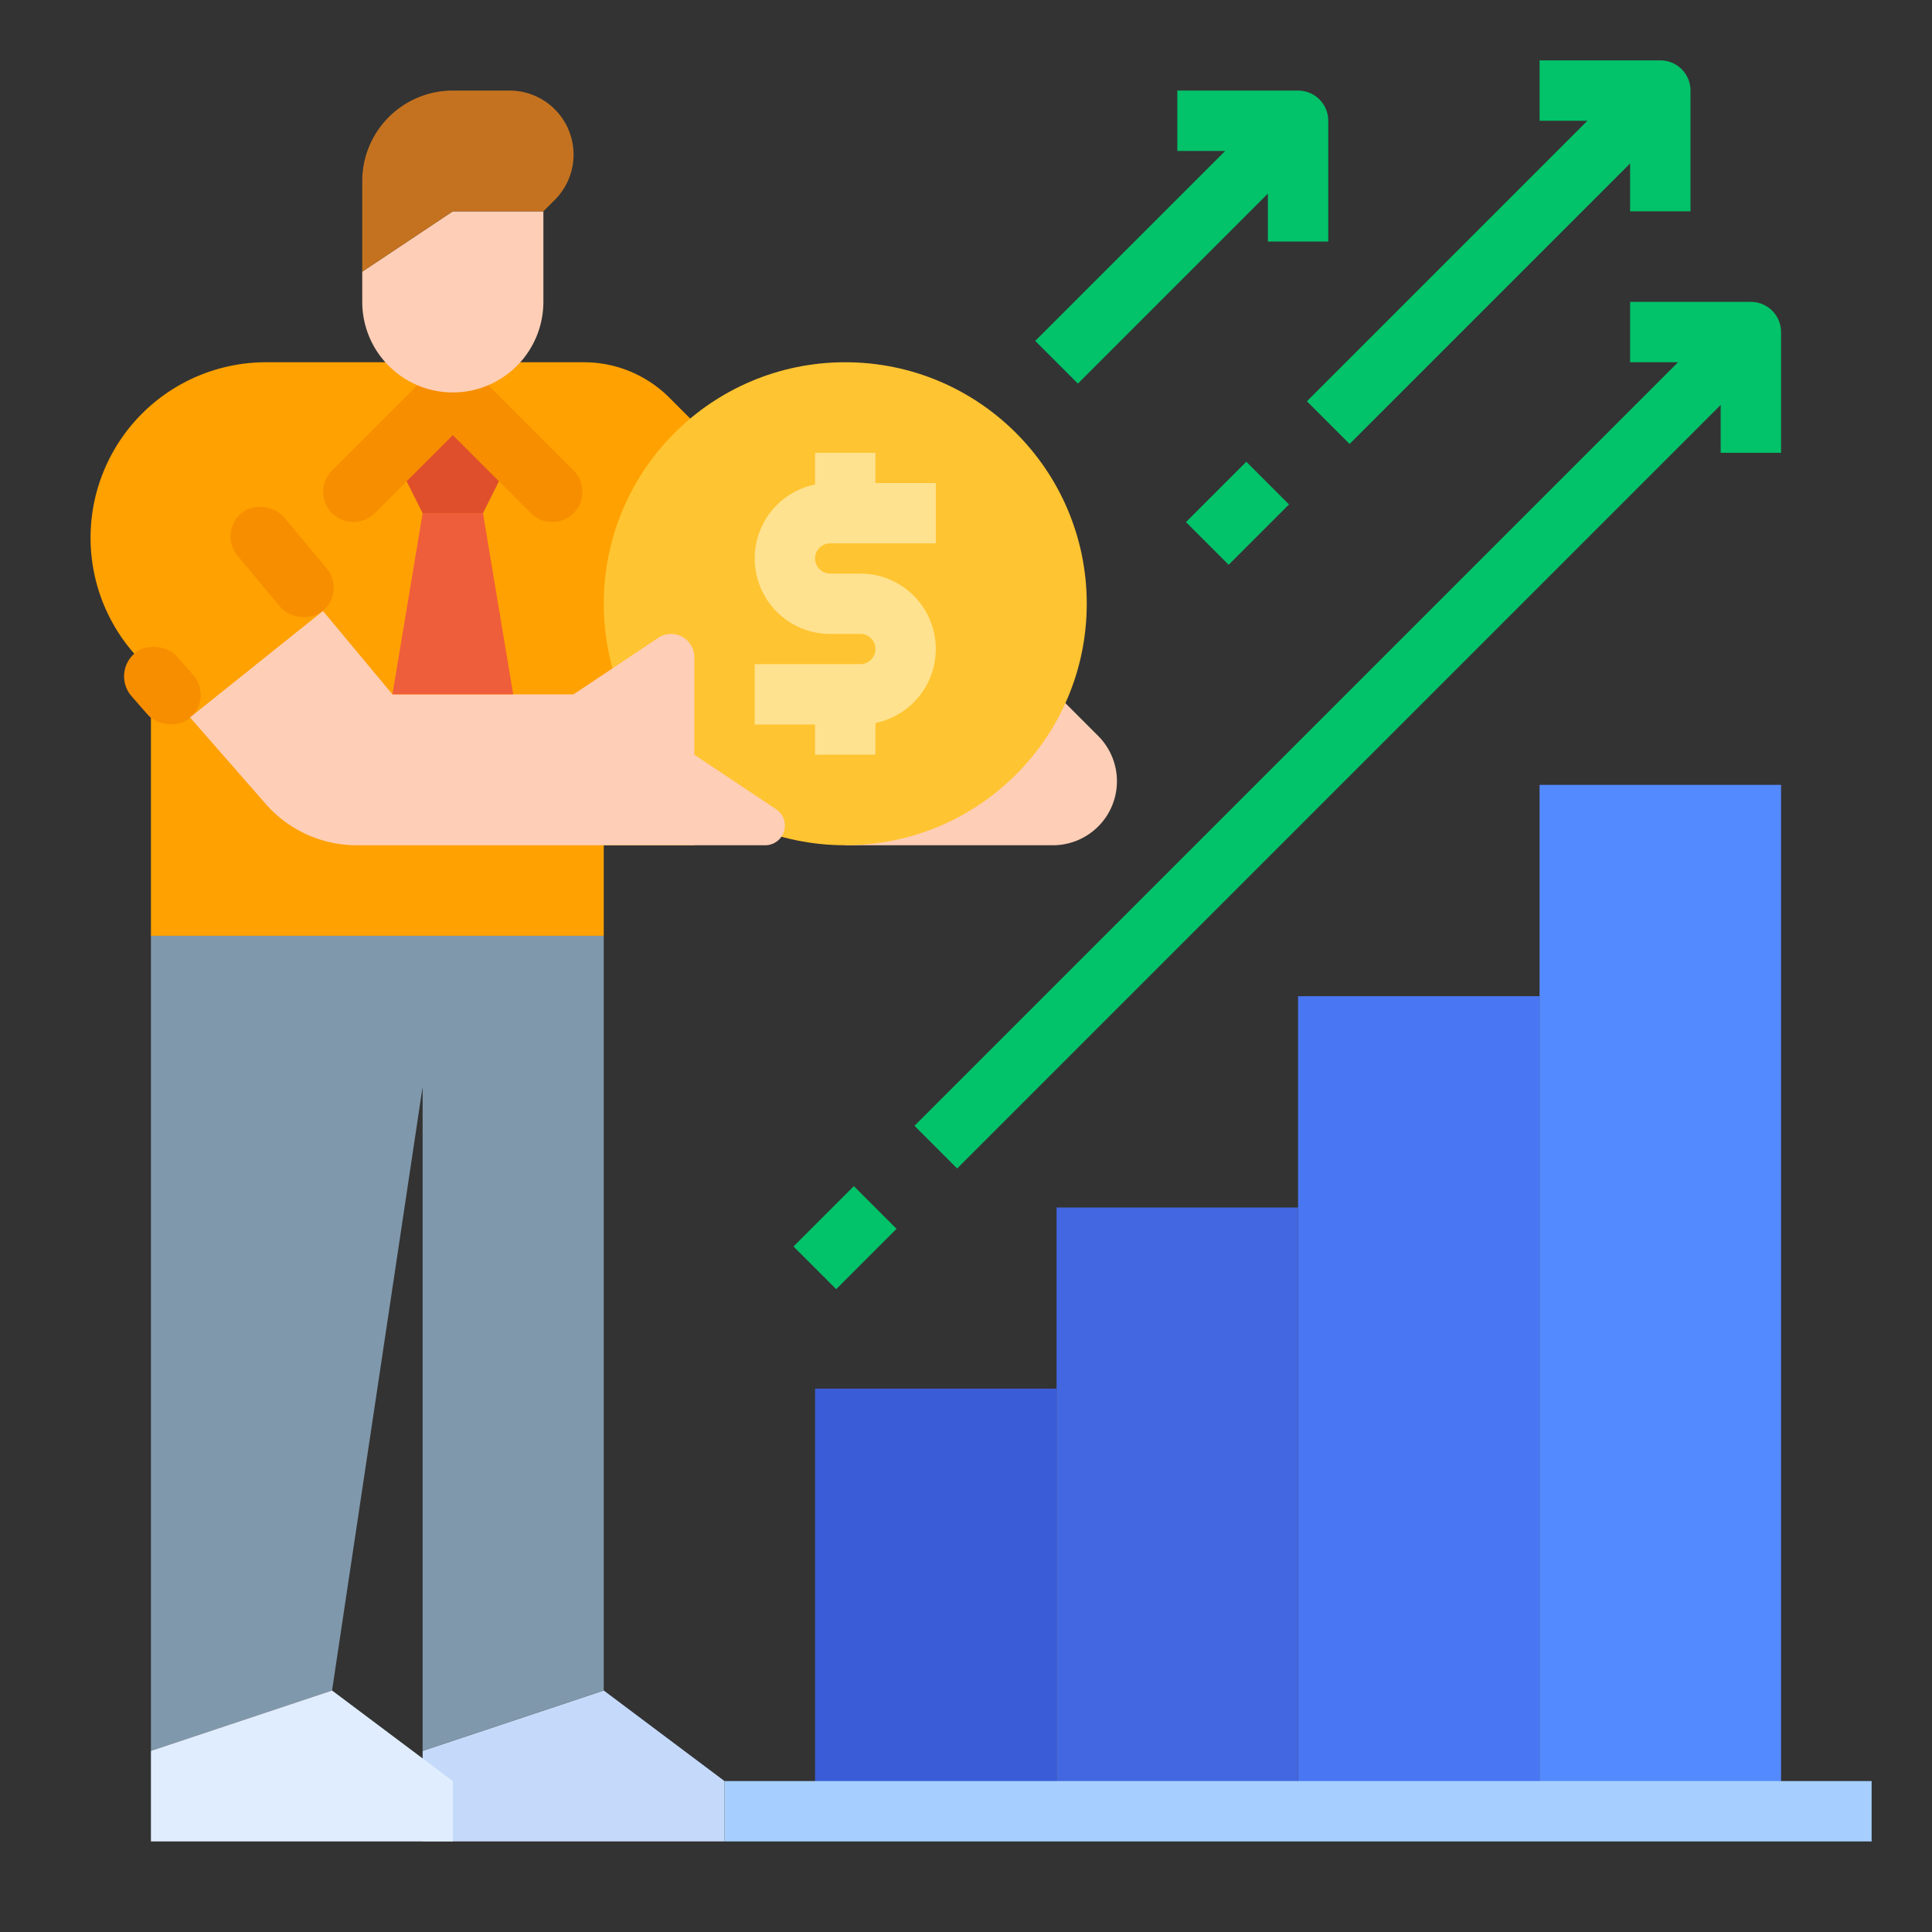
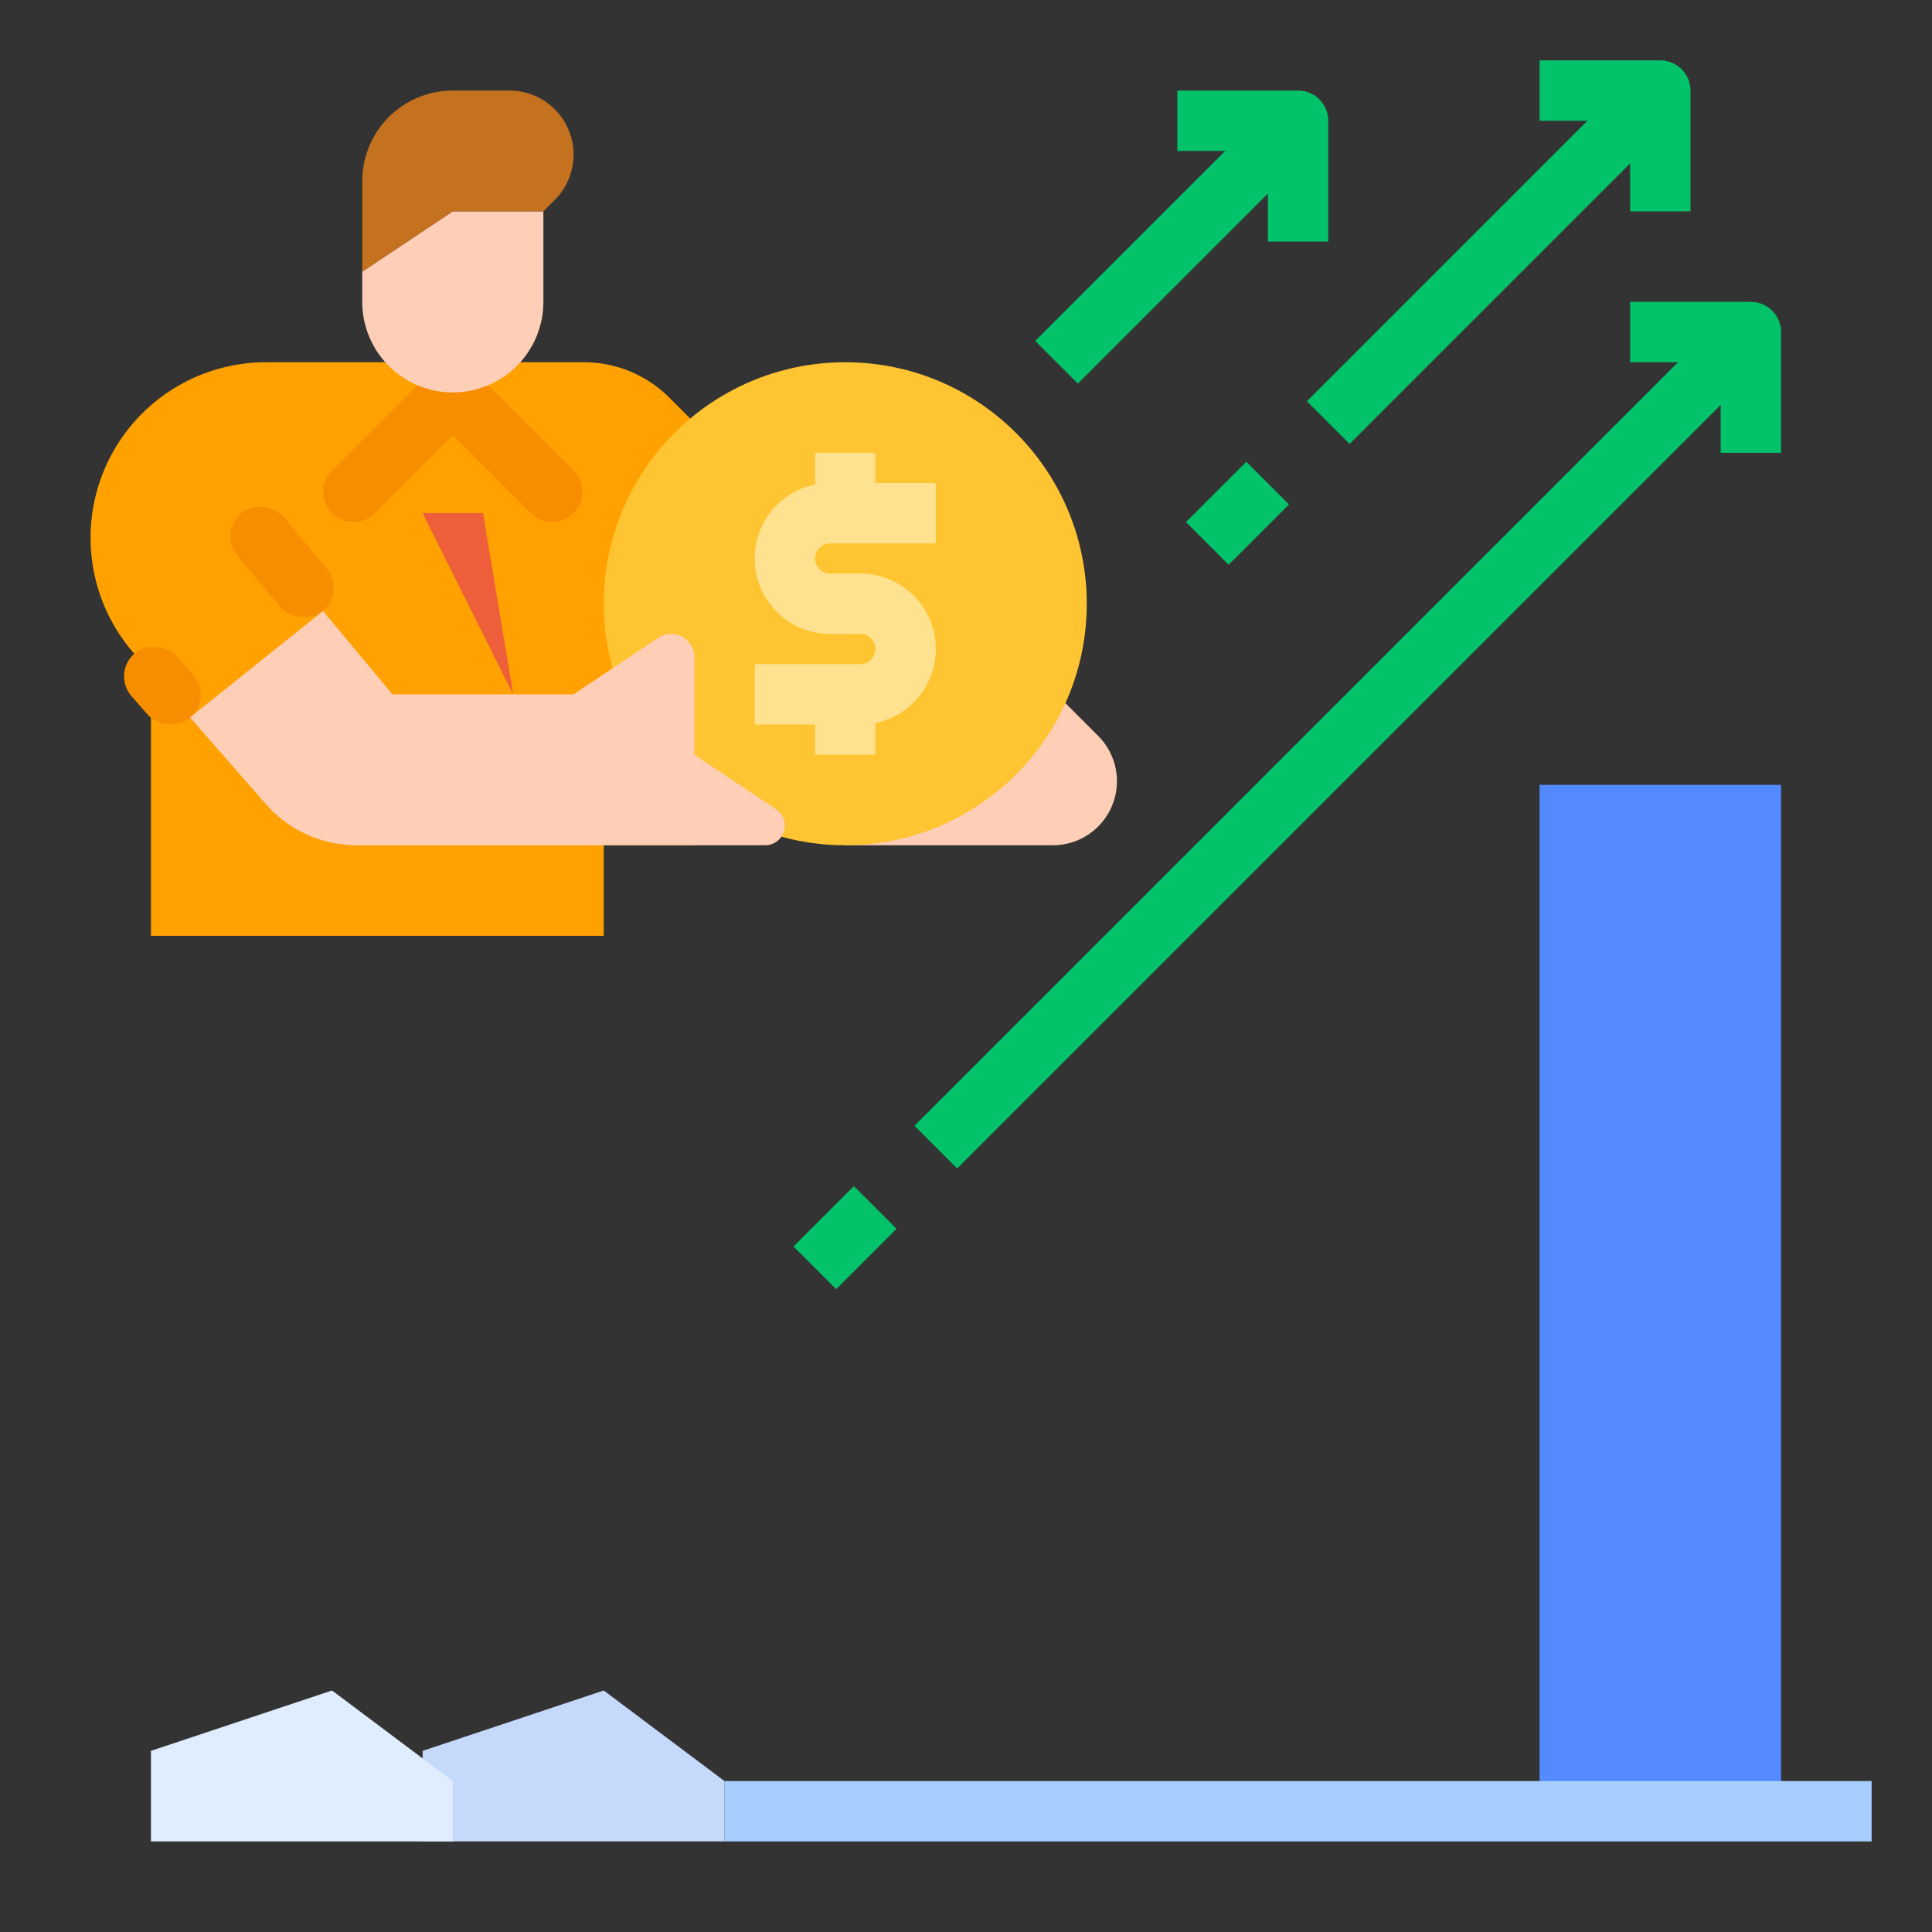
<svg xmlns="http://www.w3.org/2000/svg" id="flat" height="512" viewBox="0 0 512 512" width="512">
  <rect x="0" y="0" width="512" height="512" fill="#333333" stroke="none" />
-   <path d="m216 368h64v112h-64z" fill="#3a5cd6" />
-   <path d="m280 320h64v160h-64z" fill="#4367e0" />
-   <path d="m344 264h64v216h-64z" fill="#4976f2" />
  <path d="m408 208h64v272h-64z" fill="#548aff" />
  <path d="m192 472h304v16h-304z" fill="#a6cfff" />
  <path d="m112 464v24h80v-16l-32-24z" fill="#c5dafa" />
-   <path d="m40 464v-216h120v200l-48 16v-176l-24 160z" fill="#8098ab" />
  <path d="m280 184 11.029 11.029a16.971 16.971 0 0 1 4.971 12 16.971 16.971 0 0 1 -16.971 16.971h-55.029v-40z" fill="#ffceb6" />
  <path d="m184 112-6.627-6.627a32 32 0 0 0 -22.627-9.373h-84.225a46.521 46.521 0 0 0 -46.521 46.521v0a46.521 46.521 0 0 0 11.51 30.634l4.49 5.131v69.714h120v-24h24z" fill="#ffa100" />
  <circle cx="224" cy="160" fill="#ffc431" r="64" />
  <rect fill="#f78e00" height="33.74" rx="8" transform="matrix(.768 -.64 .64 .768 -78.025 82.412)" width="16" x="66.8" y="132.09" />
  <rect fill="#f78e00" height="22.54" rx="8" transform="matrix(.753 -.659 .659 .753 -108.987 73.213)" width="16" x="34.932" y="170.366" />
  <path d="m85.6 161.92-35.247 28.198 20.085 22.955a32 32 0 0 0 24.082 10.928h108.268a5.211 5.211 0 0 0 5.211-5.211 5.211 5.211 0 0 0 -2.321-4.336l-21.68-14.453v-25.859a6.141 6.141 0 0 0 -6.141-6.141 6.141 6.141 0 0 0 -3.406 1.031l-22.453 14.969h-48z" fill="#ffceb6" />
  <path d="m220 144h28v-16h-16v-8h-16v8.403a20.001 20.001 0 0 0 4 39.597h8a4 4 0 0 1 0 8h-28v16h16v8h16v-8.403a20.001 20.001 0 0 0 -4-39.597h-8a4 4 0 0 1 0-8z" fill="#ffe28f" />
  <path d="m40 464v24h80v-16l-32-24z" fill="#e0edff" />
  <g fill="#02c26a">
    <path d="m212.686 320h22.627v16h-22.627z" transform="matrix(.707 -.707 .707 .707 -166.323 254.461)" />
    <path d="m464 80h-32v16h12.687l-202.343 202.343 11.313 11.313 202.343-202.343v12.687h16v-32a8 8 0 0 0 -8-8z" />
    <path d="m316.686 128h22.627v16h-22.627z" transform="matrix(.707 -.707 .707 .707 -.098 271.765)" />
    <path d="m346.343 106.343 11.313 11.313 74.343-74.343v12.687h16v-32a8 8 0 0 0 -8-8h-32v16h12.687z" />
    <path d="m285.657 101.657 50.343-50.343v12.687h16v-32a8 8 0 0 0 -8-8h-32v16h12.687l-50.343 50.343z" />
  </g>
-   <path d="m136 120-8 16h-16l-8-16 16-16z" fill="#e04f2b" />
-   <path d="m136 184-8-48h-16l-8 48z" fill="#ef5e3b" />
+   <path d="m136 184-8-48h-16z" fill="#ef5e3b" />
  <path d="m140.686 136-20.686-20.686-20.686 20.686a8 8 0 0 1 -11.313-0 8 8 0 0 1 0-11.314l26.343-26.343a8 8 0 0 1 11.313 0l26.343 26.343a8 8 0 0 1 0 11.313 8 8 0 0 1 -11.313 0z" fill="#f78e00" />
  <path d="m120 104a24 24 0 0 1 -24-24v-8l24-16h24v24a24 24 0 0 1 -24 24z" fill="#ffceb6" />
  <path d="m144 56 3.029-3.029a16.971 16.971 0 0 0 4.971-12 16.971 16.971 0 0 0 -16.971-16.971h-15.029a24 24 0 0 0 -24 24v24l24-16z" fill="#c47220" />
</svg>